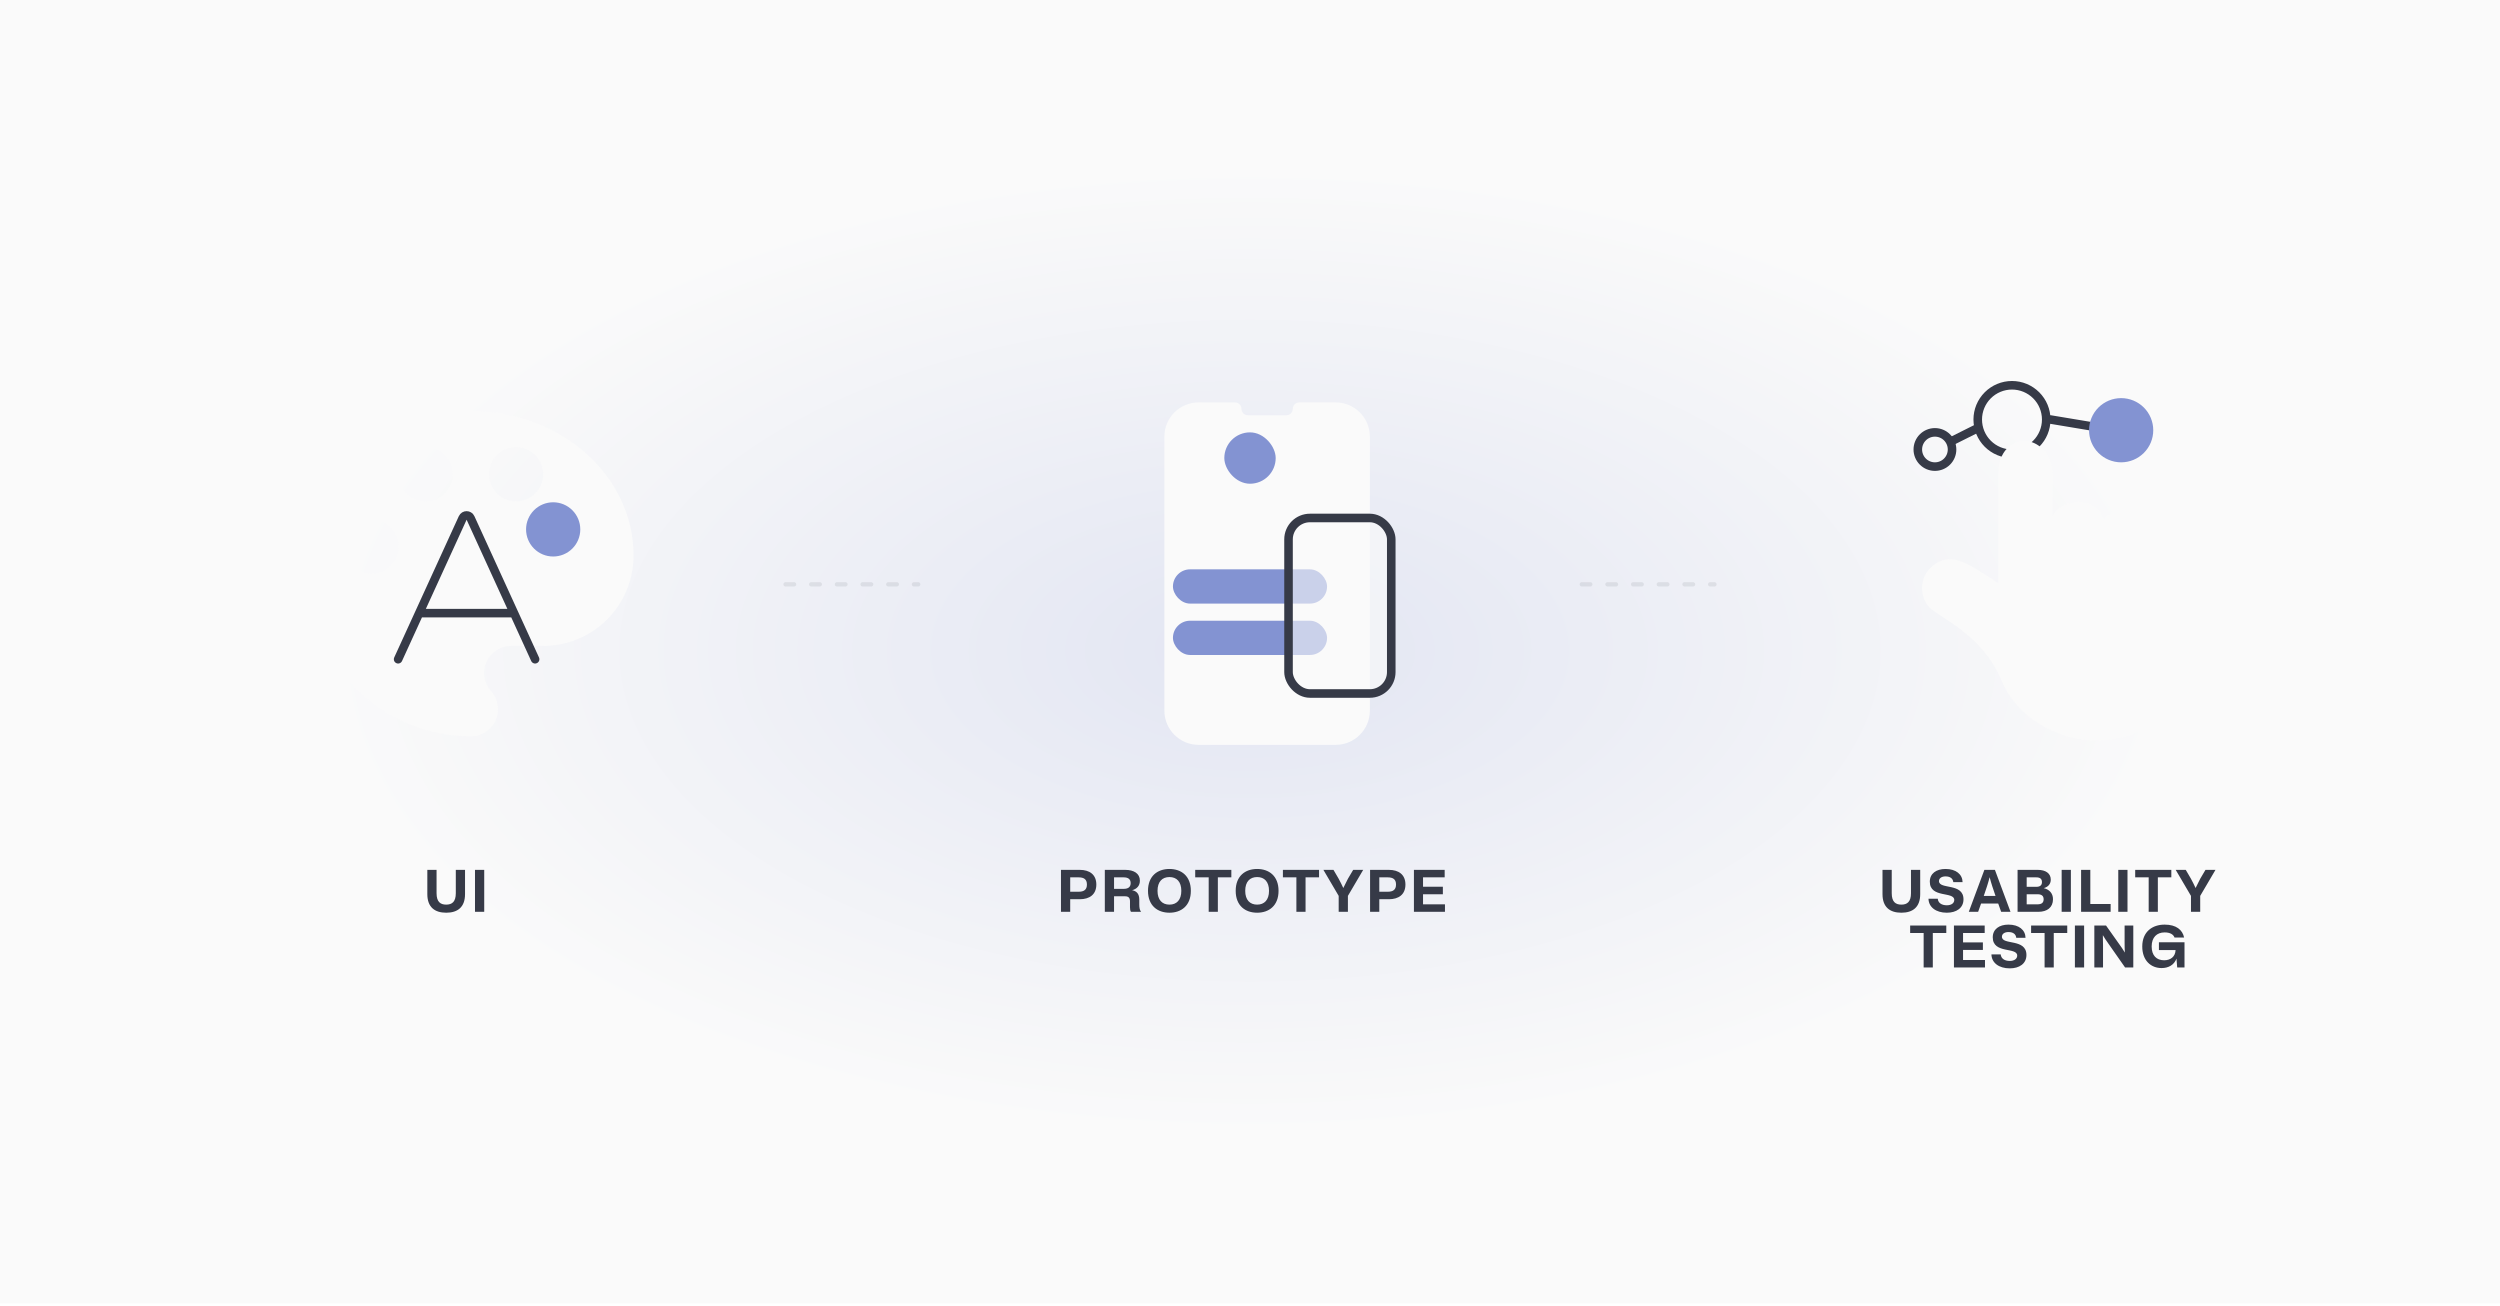
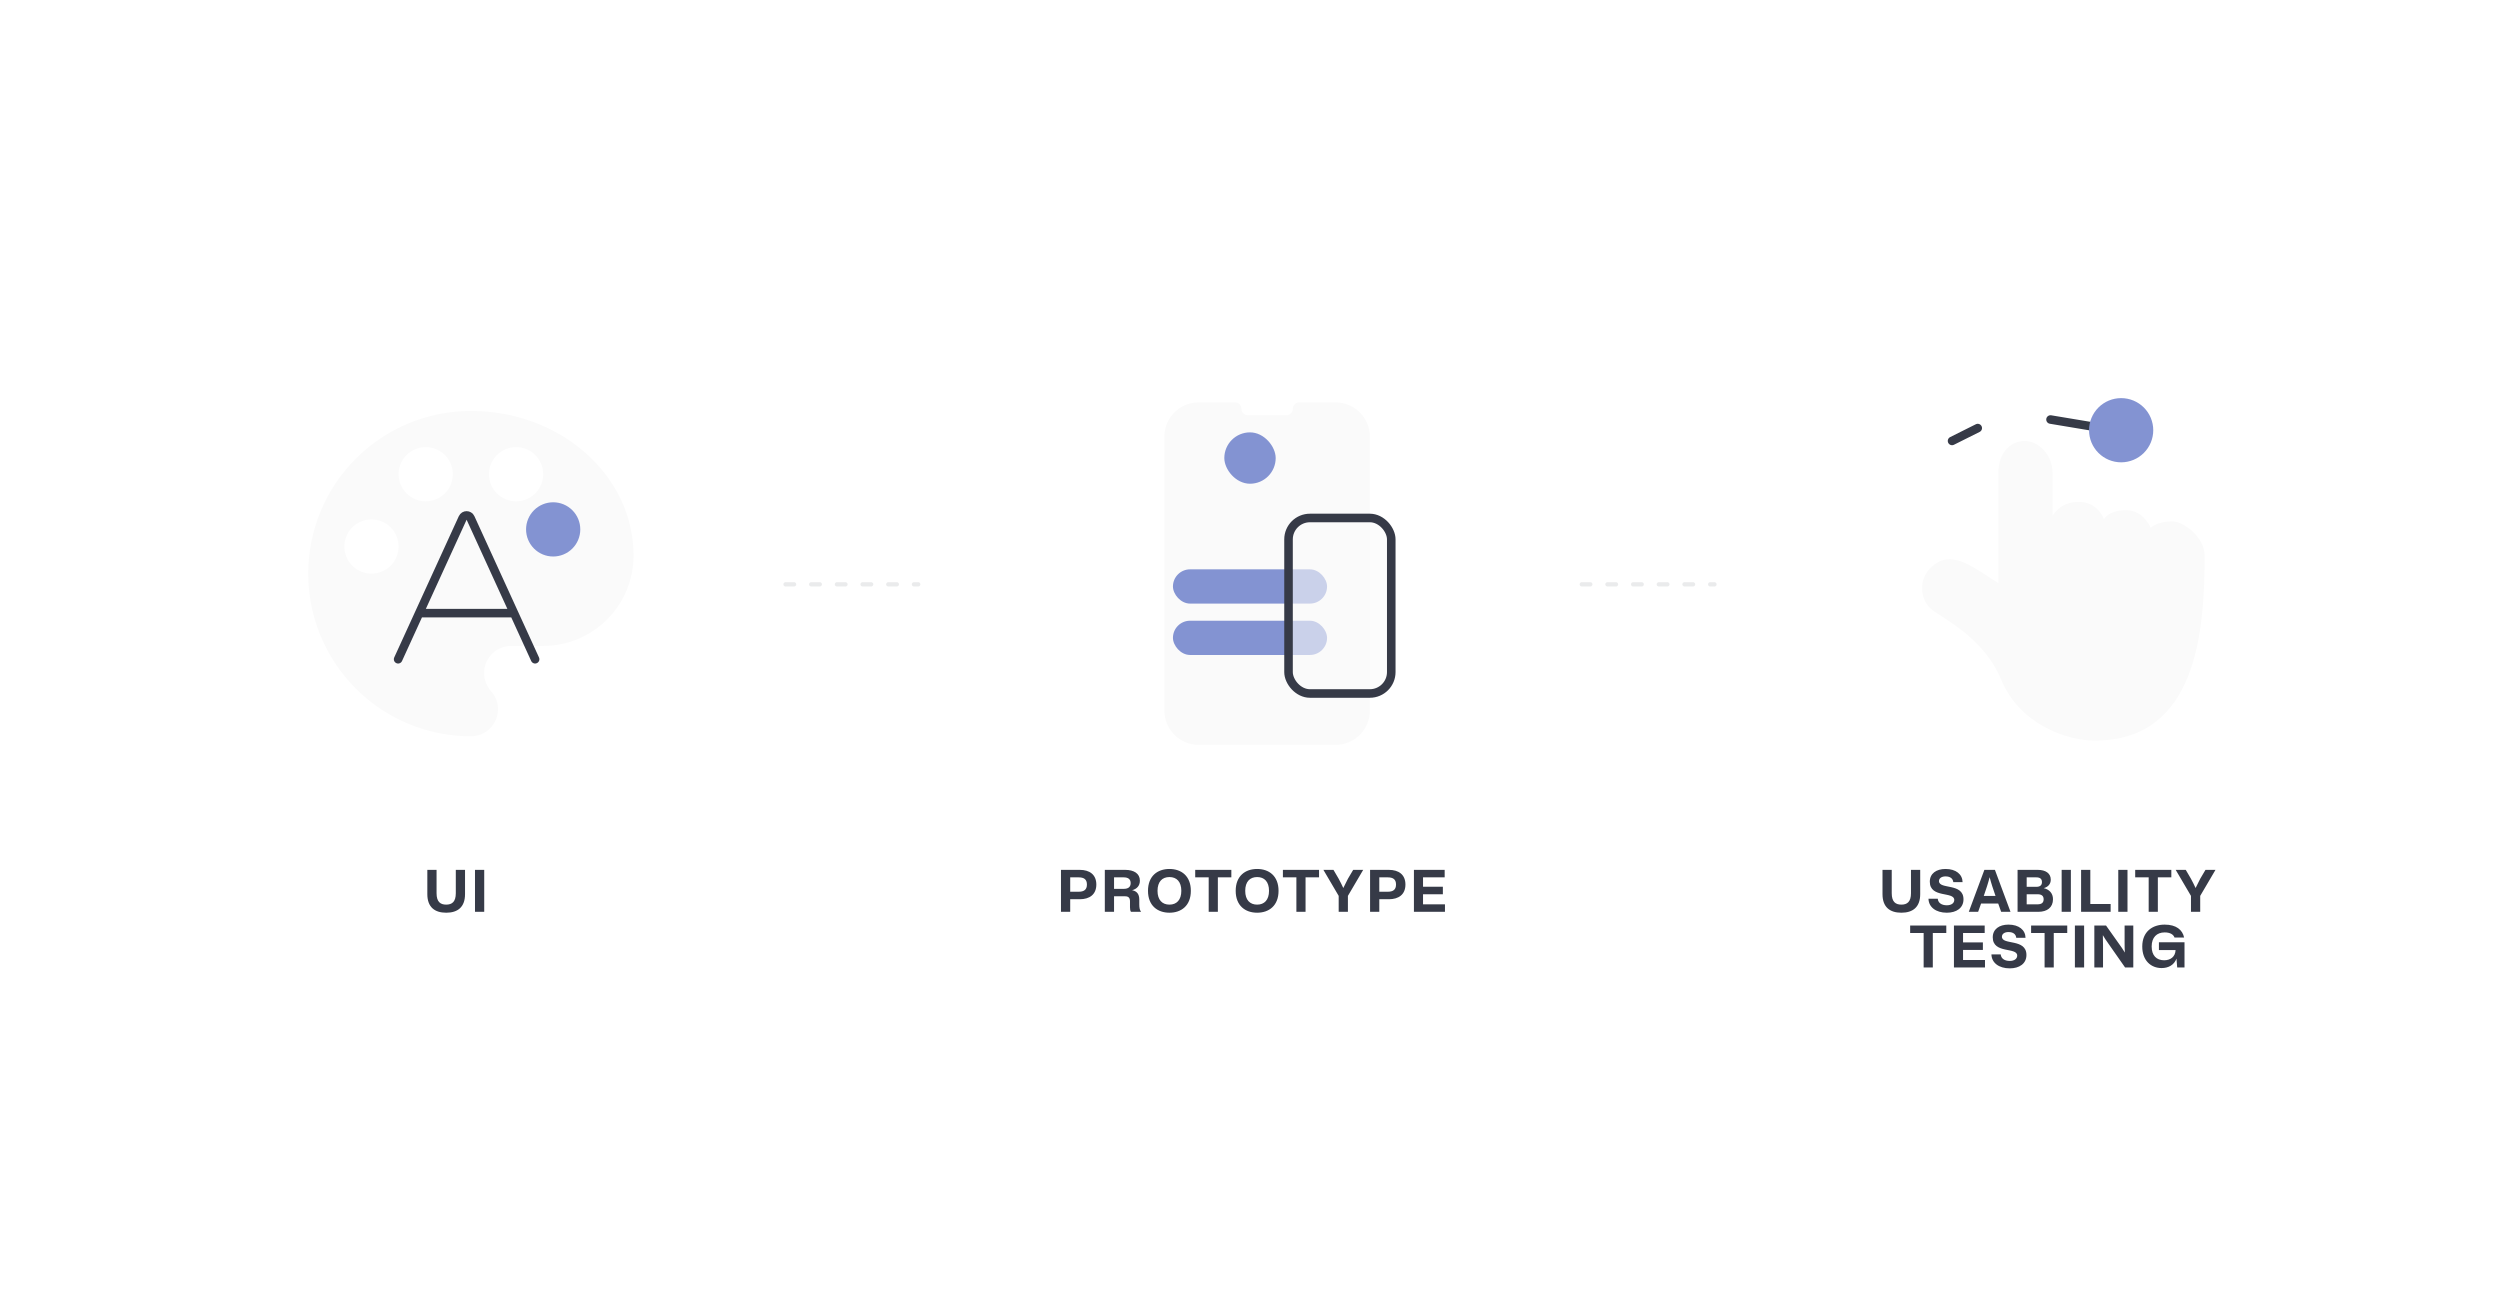
<svg xmlns="http://www.w3.org/2000/svg" width="584" height="305" viewBox="0 0 584 305" fill="none">
-   <rect width="584" height="304.471" fill="#FAFAFA" />
-   <rect width="584" height="304.471" fill="url(#paint0_radial_4887_1622)" fill-opacity="0.12" />
  <path d="M247.843 213V203.2H252.239C254.521 203.2 256.103 204.306 256.103 206.63C256.103 208.954 254.521 210.06 252.239 210.06H249.999V213H247.843ZM251.959 204.95H249.999V208.31H251.959C253.163 208.31 253.905 207.876 253.905 206.63C253.905 205.37 253.163 204.95 251.959 204.95ZM266.556 213H264.19C264.022 212.748 263.966 212.384 263.966 211.95V210.564C263.966 209.752 263.63 209.374 262.818 209.374H260.242V213H258.086V203.2H262.832C264.89 203.2 266.276 204.054 266.276 205.72C266.276 206.924 265.576 207.652 264.456 207.96C265.534 208.142 266.136 208.842 266.136 210.116V211.25C266.136 212.09 266.248 212.622 266.556 213ZM262.482 204.95H260.242V207.638H262.482C263.518 207.638 264.12 207.232 264.12 206.294C264.12 205.356 263.518 204.95 262.482 204.95ZM273.184 213.21C270.412 213.21 268.172 211.572 268.172 208.1C268.172 204.614 270.412 202.99 273.184 202.99C275.942 202.99 278.182 204.614 278.182 208.1C278.182 211.572 275.942 213.21 273.184 213.21ZM273.184 211.32C274.85 211.32 275.956 210.242 275.956 208.1C275.956 205.944 274.85 204.88 273.184 204.88C271.504 204.88 270.398 205.944 270.398 208.1C270.398 210.242 271.504 211.32 273.184 211.32ZM279.2 203.2H287.642V204.95H284.492V213H282.35V204.95H279.2V203.2ZM293.67 213.21C290.898 213.21 288.658 211.572 288.658 208.1C288.658 204.614 290.898 202.99 293.67 202.99C296.428 202.99 298.668 204.614 298.668 208.1C298.668 211.572 296.428 213.21 293.67 213.21ZM293.67 211.32C295.336 211.32 296.442 210.242 296.442 208.1C296.442 205.944 295.336 204.88 293.67 204.88C291.99 204.88 290.884 205.944 290.884 208.1C290.884 210.242 291.99 211.32 293.67 211.32ZM299.686 203.2H308.128V204.95H304.978V213H302.836V204.95H299.686V203.2ZM314.886 205.258L316.104 203.2H318.442L314.872 209.276V213H312.716V209.276L309.146 203.2H311.498L312.702 205.258C313.108 206 313.486 206.77 313.794 207.442C314.116 206.77 314.494 206 314.886 205.258ZM320.049 213V203.2H324.445C326.727 203.2 328.309 204.306 328.309 206.63C328.309 208.954 326.727 210.06 324.445 210.06H322.205V213H320.049ZM324.165 204.95H322.205V208.31H324.165C325.369 208.31 326.111 207.876 326.111 206.63C326.111 205.37 325.369 204.95 324.165 204.95ZM330.292 213V203.2H337.474V204.95H332.42V207.148H337.054V208.898H332.42V211.25H337.544V213H330.292Z" fill="#363A47" />
  <path d="M439.753 203.2H441.909V208.66C441.909 210.676 442.805 211.32 444.163 211.32C445.507 211.32 446.403 210.676 446.403 208.66V203.2H448.559V208.87C448.559 211.922 446.823 213.21 444.163 213.21C441.489 213.21 439.753 211.922 439.753 208.87V203.2ZM450.803 205.958C450.803 204.068 452.301 202.99 454.471 202.99C456.935 202.99 458.419 204.25 458.461 206.07H456.291C456.207 205.23 455.577 204.726 454.471 204.726C453.561 204.726 452.945 205.16 452.945 205.818C452.945 207.862 458.671 206.154 458.671 210.088C458.671 212.118 457.005 213.21 454.779 213.21C452.217 213.21 450.537 211.894 450.495 209.948H452.665C452.735 210.872 453.505 211.474 454.779 211.474C455.829 211.474 456.515 210.984 456.515 210.228C456.515 208.17 450.803 209.892 450.803 205.958ZM467.469 213L466.783 211.068H462.779L462.093 213H459.909L463.549 203.2H466.013L469.653 213H467.469ZM463.409 209.29H466.153C465.607 207.722 465.131 206.294 464.781 204.908C464.431 206.294 463.955 207.722 463.409 209.29ZM471.304 213V203.2H476.022C477.842 203.2 479.06 203.998 479.06 205.482C479.06 206.518 478.43 207.19 477.422 207.47C478.738 207.792 479.578 208.674 479.578 210.06C479.578 211.992 478.192 213 476.176 213H471.304ZM475.672 204.95H473.432V207.162H475.672C476.512 207.162 477.002 206.826 477.002 206.056C477.002 205.272 476.512 204.95 475.672 204.95ZM475.966 211.25C476.848 211.25 477.394 210.928 477.394 210.074C477.394 209.22 476.848 208.898 475.966 208.898H473.432V211.25H475.966ZM483.757 203.2V213H481.601V203.2H483.757ZM493.045 211.18V213H486.143V203.2H488.299V211.18H493.045ZM496.983 203.2V213H494.827V203.2H496.983ZM498.781 203.2H507.223V204.95H504.073V213H501.931V204.95H498.781V203.2ZM513.981 205.258L515.199 203.2H517.537L513.967 209.276V213H511.811V209.276L508.241 203.2H510.593L511.797 205.258C512.203 206 512.581 206.77 512.889 207.442C513.211 206.77 513.589 206 513.981 205.258ZM446.212 216.2H454.654V217.95H451.504V226H449.362V217.95H446.212V216.2ZM456.441 226V216.2H463.623V217.95H458.569V220.148H463.203V221.898H458.569V224.25H463.693V226H456.441ZM465.507 218.958C465.507 217.068 467.005 215.99 469.175 215.99C471.639 215.99 473.123 217.25 473.165 219.07H470.995C470.911 218.23 470.281 217.726 469.175 217.726C468.265 217.726 467.649 218.16 467.649 218.818C467.649 220.862 473.375 219.154 473.375 223.088C473.375 225.118 471.709 226.21 469.483 226.21C466.921 226.21 465.241 224.894 465.199 222.948H467.369C467.439 223.872 468.209 224.474 469.483 224.474C470.533 224.474 471.219 223.984 471.219 223.228C471.219 221.17 465.507 222.892 465.507 218.958ZM474.466 216.2H482.908V217.95H479.758V226H477.616V217.95H474.466V216.2ZM486.851 216.2V226H484.695V216.2H486.851ZM489.237 226V216.2H491.967L494.963 220.428C495.439 221.114 495.915 221.73 496.363 222.514C496.321 221.772 496.307 220.918 496.307 220.176V216.2H498.337V226H496.419L492.541 220.456C491.981 219.658 491.575 219.07 491.225 218.454C491.253 219.238 491.267 220.008 491.267 220.806V226H489.237ZM507.963 219C507.711 218.3 506.955 217.81 505.667 217.81C503.819 217.81 502.629 218.972 502.629 221.1C502.629 223.214 503.763 224.32 505.541 224.32C506.997 224.32 508.145 223.536 508.215 221.94H504.323V220.12H510.301V226H508.593L508.425 223.928C507.879 225.426 506.535 226.14 504.953 226.14C502.489 226.14 500.431 224.418 500.431 221.1C500.431 217.642 502.797 215.99 505.667 215.99C508.369 215.99 509.839 217.222 510.203 219H507.963Z" fill="#363A47" />
  <path d="M99.825 203.2H101.981V208.66C101.981 210.676 102.877 211.32 104.235 211.32C105.579 211.32 106.475 210.676 106.475 208.66V203.2H108.631V208.87C108.631 211.922 106.895 213.21 104.235 213.21C101.561 213.21 99.825 211.922 99.825 208.87V203.2ZM113.114 203.2V213H110.958V203.2H113.114Z" fill="#363A47" />
  <g filter="url(#filter0_i_4887_1622)">
    <path d="M116.556 113.111C114.876 113.111 113.265 112.444 112.077 111.256C110.889 110.068 110.222 108.457 110.222 106.778C110.222 105.098 110.889 103.487 112.077 102.299C113.265 101.112 114.876 100.444 116.556 100.444C118.235 100.444 119.846 101.112 121.034 102.299C122.222 103.487 122.889 105.098 122.889 106.778C122.889 108.457 122.222 110.068 121.034 111.256C119.846 112.444 118.235 113.111 116.556 113.111ZM95.444 113.111C93.765 113.111 92.154 112.444 90.966 111.256C89.778 110.068 89.111 108.457 89.111 106.778C89.111 105.098 89.778 103.487 90.966 102.299C92.154 101.112 93.765 100.444 95.444 100.444C97.124 100.444 98.735 101.112 99.923 102.299C101.111 103.487 101.778 105.098 101.778 106.778C101.778 108.457 101.111 110.068 99.923 111.256C98.735 112.444 97.124 113.111 95.444 113.111ZM82.778 130C81.098 130 79.487 129.333 78.299 128.145C77.112 126.957 76.444 125.346 76.444 123.667C76.444 121.987 77.112 120.376 78.299 119.188C79.487 118.001 81.098 117.333 82.778 117.333C84.457 117.333 86.068 118.001 87.256 119.188C88.444 120.376 89.111 121.987 89.111 123.667C89.111 125.346 88.444 126.957 87.256 128.145C86.068 129.333 84.457 130 82.778 130ZM106 92C95.922 92 86.256 96.004 79.13 103.13C72.004 110.256 68 119.922 68 130C68 140.078 72.004 149.744 79.13 156.87C86.256 163.996 95.922 168 106 168C107.68 168 109.291 167.333 110.478 166.145C111.666 164.957 112.333 163.346 112.333 161.667C112.333 160.02 111.7 158.542 110.687 157.444C109.716 156.304 109.082 154.827 109.082 153.222C109.082 151.543 109.749 149.932 110.937 148.744C112.125 147.556 113.736 146.889 115.416 146.889H122.889C128.488 146.889 133.858 144.665 137.817 140.706C141.776 136.746 144 131.377 144 125.778C144 107.116 126.984 92 106 92Z" fill="#FAFAFA" />
  </g>
  <path d="M125 154L120.077 143.231M93 154L97.923 143.231M97.923 143.231L108.091 120.989C108.447 120.21 109.553 120.21 109.909 120.989L120.077 143.231M97.923 143.231H120.077" stroke="#363A47" stroke-width="2" stroke-linecap="round" />
  <path d="M124.744 128.145C125.931 129.333 127.542 130 129.222 130C130.902 130 132.513 129.333 133.7 128.145C134.888 126.957 135.555 125.346 135.555 123.667C135.555 121.987 134.888 120.376 133.7 119.188C132.513 118.001 130.902 117.333 129.222 117.333C127.542 117.333 125.931 118.001 124.744 119.188C123.556 120.376 122.889 121.987 122.889 123.667C122.889 125.346 123.556 126.957 124.744 128.145Z" fill="#8393D2" />
  <path d="M479 98L491 100" stroke="#363A47" stroke-width="2" stroke-linecap="round" />
  <path d="M456 103L462 100" stroke="#363A47" stroke-width="2" stroke-linecap="round" />
-   <path d="M470 106C467.878 106 465.843 105.157 464.343 103.657C462.843 102.157 462 100.122 462 98C462 95.878 462.843 93.843 464.343 92.343C465.843 90.843 467.878 90 470 90C472.122 90 474.157 90.843 475.657 92.343C477.157 93.843 478 95.878 478 98C478 100.122 477.157 102.157 475.657 103.657C474.157 105.157 472.122 106 470 106Z" stroke="#363A47" stroke-width="2" />
  <g filter="url(#filter1_i_4887_1622)">
    <path d="M463.49 154.807C459.099 144.267 448.988 140.207 446.763 137.945C444.539 135.677 444.289 131.457 446.763 128.87C449.962 125.52 453.297 126.382 457.172 128.635C458.484 129.395 462.813 132.227 462.813 132.227V106.602C462.813 101.327 466.022 99 468.971 99C471.92 99 475.485 101.915 475.485 106.602V116.525C475.485 116.525 477.038 113.242 481.607 113.242C486.176 113.242 487.483 117.305 487.483 117.305C487.483 117.305 488.456 115.177 492.707 115.177C496.719 115.177 498.407 119.297 498.407 119.297C498.407 119.297 499.857 117.795 503.431 117.795C506.174 117.795 511 121.602 511 125.705C511 143.43 509.215 169 485.334 169C479.004 169.025 467.881 165.345 463.49 154.807Z" fill="#FAFAFA" />
  </g>
  <path d="M490.197 105.803C491.603 107.21 493.511 108 495.5 108C497.489 108 499.397 107.21 500.803 105.803C502.21 104.397 503 102.489 503 100.5C503 98.511 502.21 96.603 500.803 95.197C499.397 93.79 497.489 93 495.5 93C493.511 93 491.603 93.79 490.197 95.197C488.79 96.603 488 98.511 488 100.5C488 102.489 488.79 104.397 490.197 105.803Z" fill="#8393D2" />
-   <path d="M452 109C450.939 109 449.922 108.579 449.172 107.828C448.421 107.078 448 106.061 448 105C448 103.939 448.421 102.922 449.172 102.172C449.922 101.421 450.939 101 452 101C453.061 101 454.078 101.421 454.828 102.172C455.579 102.922 456 103.939 456 105C456 106.061 455.579 107.078 454.828 107.828C454.078 108.579 453.061 109 452 109Z" stroke="#363A47" stroke-width="2" />
  <g filter="url(#filter2_i_4887_1622)">
    <path d="M268 98C268 93.582 271.582 90 276 90L284.5 90C285.328 90 286 90.672 286 91.5C286 92.328 286.672 93 287.5 93H296.5C297.328 93 298 92.328 298 91.5C298 90.672 298.672 90 299.5 90H308C312.418 90 316 93.582 316 98V162C316 166.418 312.418 170 308 170H276C271.582 170 268 166.418 268 162V98Z" fill="#FAFAFA" />
  </g>
  <rect x="274" y="133" width="36" height="8" rx="4" fill="#8393D2" />
  <rect x="286" y="101" width="12" height="12" rx="6" fill="#8393D2" />
  <rect x="274" y="145" width="36" height="8" rx="4" fill="#8393D2" />
  <rect x="301" y="121" width="24" height="41" rx="5" fill="#FAFAFA" fill-opacity="0.6" stroke="#363A47" stroke-width="2" />
  <line x1="183.5" y1="136.5" x2="214.5" y2="136.5" stroke="#84878F" stroke-opacity="0.17" stroke-linecap="round" stroke-dasharray="2 4" />
  <line x1="369.5" y1="136.5" x2="400.5" y2="136.5" stroke="#84878F" stroke-opacity="0.17" stroke-linecap="round" stroke-dasharray="2 4" />
  <defs>
    <filter id="filter0_i_4887_1622" x="68" y="92" width="80" height="80" filterUnits="userSpaceOnUse" color-interpolation-filters="sRGB">
      <feFlood flood-opacity="0" result="BackgroundImageFix" />
      <feBlend mode="normal" in="SourceGraphic" in2="BackgroundImageFix" result="shape" />
      <feColorMatrix in="SourceAlpha" type="matrix" values="0 0 0 0 0 0 0 0 0 0 0 0 0 0 0 0 0 0 127 0" result="hardAlpha" />
      <feOffset dx="4" dy="4" />
      <feGaussianBlur stdDeviation="8.5" />
      <feComposite in2="hardAlpha" operator="arithmetic" k2="-1" k3="1" />
      <feColorMatrix type="matrix" values="0 0 0 0 0.204 0 0 0 0 0.306 0 0 0 0 0.722 0 0 0 0.6 0" />
      <feBlend mode="normal" in2="shape" result="effect1_innerShadow_4887_1622" />
    </filter>
    <filter id="filter1_i_4887_1622" x="445" y="99" width="70" height="74" filterUnits="userSpaceOnUse" color-interpolation-filters="sRGB">
      <feFlood flood-opacity="0" result="BackgroundImageFix" />
      <feBlend mode="normal" in="SourceGraphic" in2="BackgroundImageFix" result="shape" />
      <feColorMatrix in="SourceAlpha" type="matrix" values="0 0 0 0 0 0 0 0 0 0 0 0 0 0 0 0 0 0 127 0" result="hardAlpha" />
      <feOffset dx="4" dy="4" />
      <feGaussianBlur stdDeviation="8.5" />
      <feComposite in2="hardAlpha" operator="arithmetic" k2="-1" k3="1" />
      <feColorMatrix type="matrix" values="0 0 0 0 0.204 0 0 0 0 0.306 0 0 0 0 0.722 0 0 0 0.6 0" />
      <feBlend mode="normal" in2="shape" result="effect1_innerShadow_4887_1622" />
    </filter>
    <filter id="filter2_i_4887_1622" x="268" y="90" width="52" height="84" filterUnits="userSpaceOnUse" color-interpolation-filters="sRGB">
      <feFlood flood-opacity="0" result="BackgroundImageFix" />
      <feBlend mode="normal" in="SourceGraphic" in2="BackgroundImageFix" result="shape" />
      <feColorMatrix in="SourceAlpha" type="matrix" values="0 0 0 0 0 0 0 0 0 0 0 0 0 0 0 0 0 0 127 0" result="hardAlpha" />
      <feOffset dx="4" dy="4" />
      <feGaussianBlur stdDeviation="8.5" />
      <feComposite in2="hardAlpha" operator="arithmetic" k2="-1" k3="1" />
      <feColorMatrix type="matrix" values="0 0 0 0 0.204 0 0 0 0 0.306 0 0 0 0 0.722 0 0 0 0.6 0" />
      <feBlend mode="normal" in2="shape" result="effect1_innerShadow_4887_1622" />
    </filter>
    <radialGradient id="paint0_radial_4887_1622" cx="0" cy="0" r="1" gradientUnits="userSpaceOnUse" gradientTransform="translate(292 152) rotate(90) scale(152 289.085)">
      <stop stop-color="#344EB8" />
      <stop offset="0.745" stop-color="#FAFAFA" />
    </radialGradient>
  </defs>
</svg>